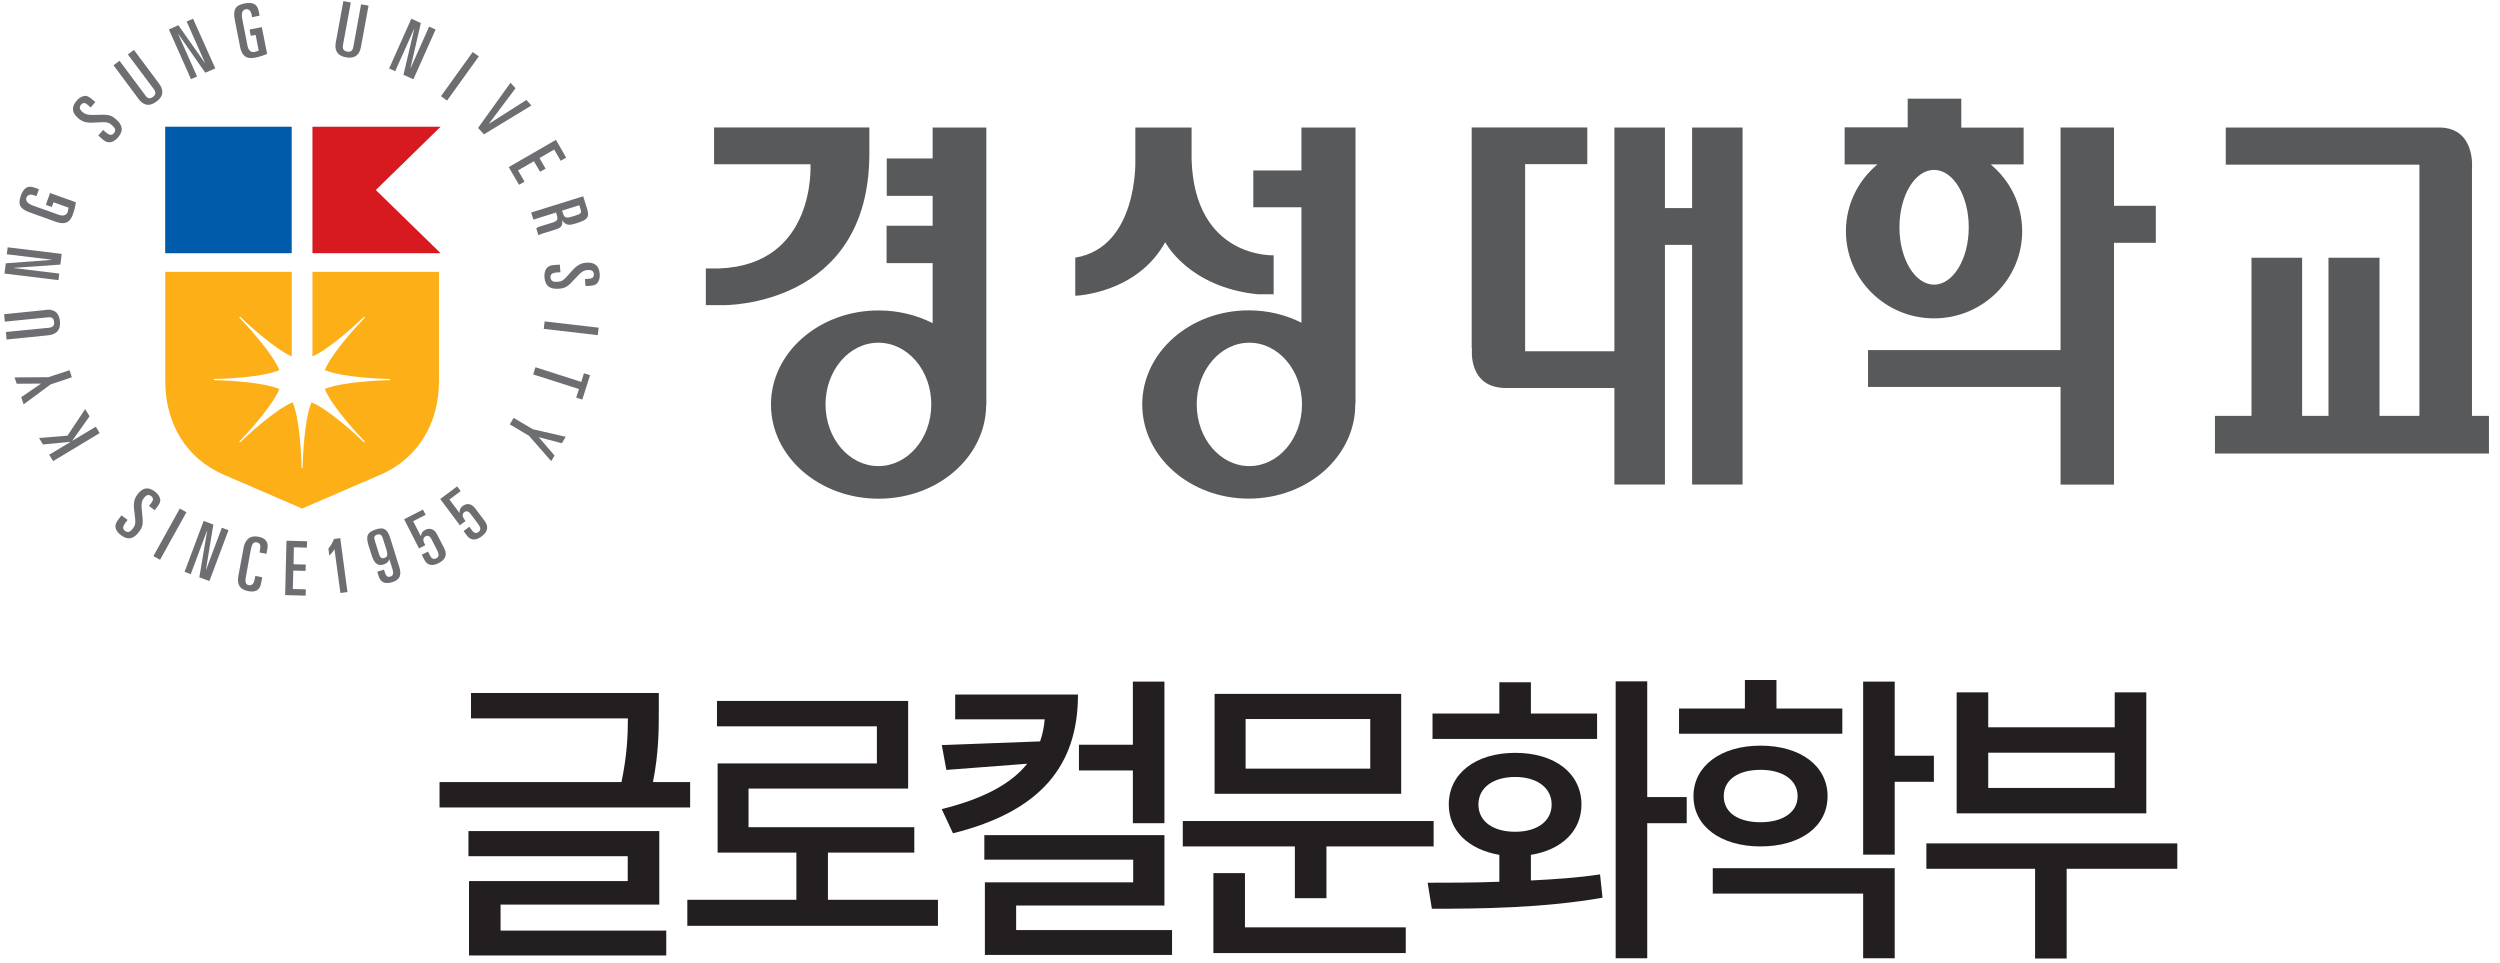
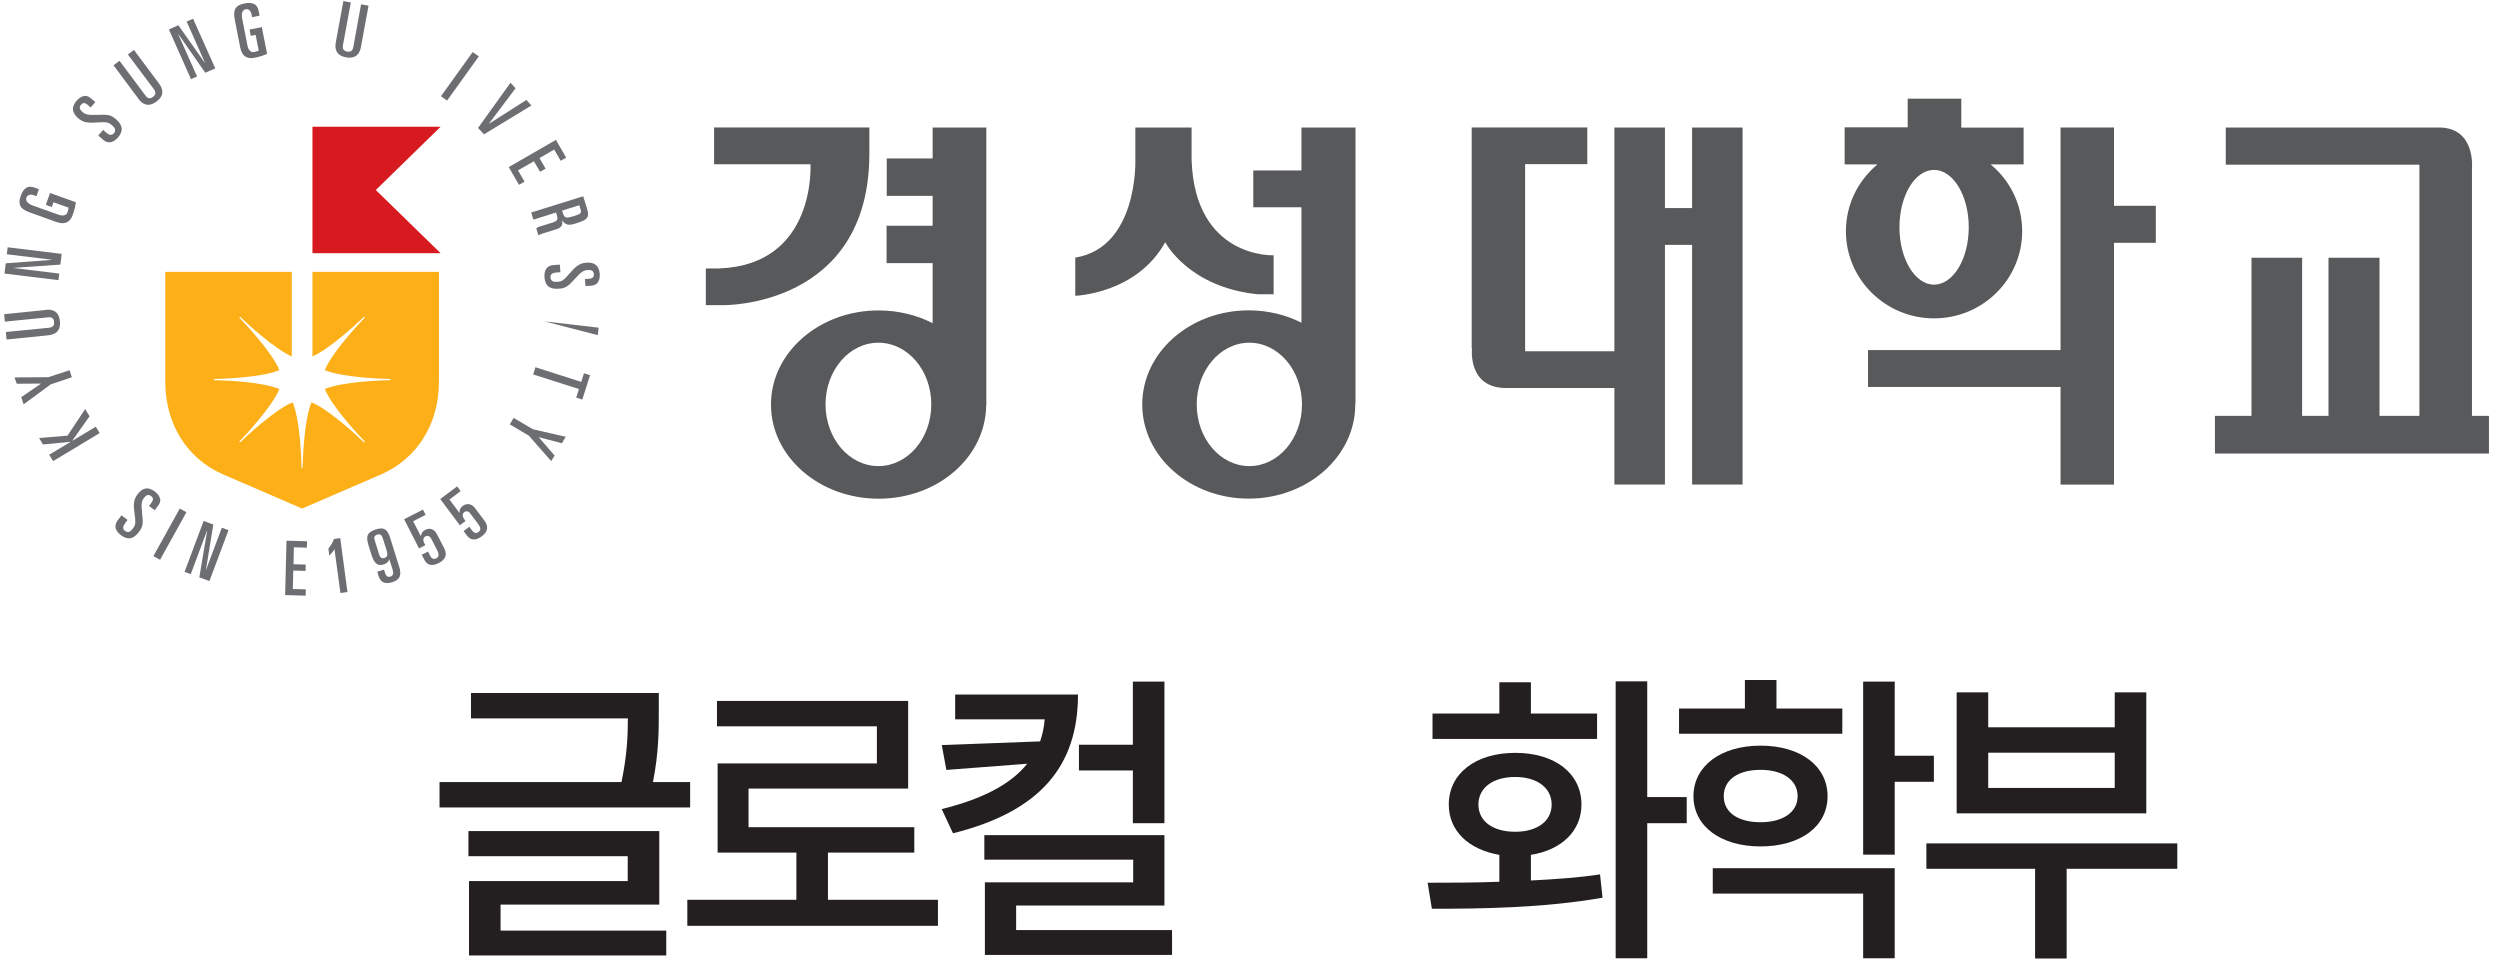
<svg xmlns="http://www.w3.org/2000/svg" width="301" height="116" viewBox="0 0 301 116" fill="none">
  <g clip-path="url(#clip0_191_2428)">
    <path d="M105.76 56.118C102.24 56.118 99.394 52.79 99.394 48.691C99.394 44.591 102.24 41.263 105.76 41.263C109.281 41.263 112.127 44.591 112.127 48.691C112.127 52.79 109.281 56.118 105.76 56.118ZM118.744 15.353H112.291V19.076H106.764V23.581H112.291V27.179H106.744V31.684H112.291V38.909C110.371 37.935 108.153 37.376 105.78 37.376C98.622 37.376 92.825 42.45 92.825 48.71C92.825 54.97 98.622 60.044 105.78 60.044C112.937 60.044 118.677 55.019 118.735 48.797H118.754V15.363L118.744 15.353Z" fill="#58595B" />
    <path d="M85.976 19.781H97.581C97.581 19.781 98.304 31.897 86.574 32.321H84.982V36.739H87.153C87.153 36.739 104.671 36.971 104.671 18.488V15.344H85.976V19.771V19.781Z" fill="#58595B" />
    <path d="M150.423 56.118C146.921 56.118 144.085 52.79 144.085 48.691C144.085 44.591 146.921 41.263 150.423 41.263C153.925 41.263 156.761 44.591 156.761 48.691C156.761 52.79 153.925 56.118 150.423 56.118ZM163.185 15.353H156.693V20.523H150.896V24.951H156.693V38.851C154.822 37.906 152.651 37.366 150.346 37.366C143.265 37.366 137.526 42.44 137.526 48.7C137.526 54.961 143.265 60.035 150.346 60.035C157.426 60.035 163.175 54.961 163.175 48.7C163.175 48.642 163.175 48.594 163.175 48.536L163.204 48.556V15.353H163.185Z" fill="#58595B" />
    <path d="M143.468 19.26V15.353H136.696V19.375C136.696 19.375 137.005 29.794 129.461 31.019V35.61C129.461 35.61 136.85 35.388 140.294 29.157C140.294 29.157 143.043 34.559 151.397 35.427H153.346V30.739C153.346 30.739 143.863 31.154 143.468 19.25" fill="#58595B" />
    <path d="M232.86 34.27C230.555 34.27 228.693 31.174 228.693 27.363C228.693 23.553 230.555 20.456 232.86 20.456C235.165 20.456 237.037 23.553 237.037 27.363C237.037 31.174 235.165 34.27 232.86 34.27ZM243.635 15.363H236.14V11.881H229.686V15.334H222.095V19.791H226.05C223.725 21.72 222.249 24.604 222.249 27.836C222.249 33.633 227.005 38.331 232.86 38.331C238.715 38.331 243.471 33.633 243.471 27.836C243.471 24.604 241.995 21.71 239.67 19.791H243.645V15.354L243.635 15.363Z" fill="#58595B" />
    <path d="M297.625 50.07V20.282C297.625 20.282 298.108 15.353 293.651 15.353H267.982V19.829H291.297V50.07H286.493V31.028H280.349V50.07H277.175V31.028H271.079V50.07H266.68V54.604H299.67V50.07H297.616H297.625Z" fill="#58595B" />
    <path d="M259.561 24.777H254.526V15.353H248.091V42.151H224.911V46.588H248.091V58.347H254.526V29.234H259.561V24.777Z" fill="#58595B" />
    <path d="M203.728 15.353V25.048H200.458V15.353H194.371V42.295H183.625V19.762H191.111V15.344H177.191V41.919H177.23C177.23 41.919 176.632 46.868 181.561 46.714H194.371V58.337H200.458V29.485H203.728V58.337H209.805V15.353H203.728Z" fill="#58595B" />
    <path d="M6.394 55.521L5.921 54.749L8.478 53.215L8.468 53.196L5.169 53.514L4.706 52.733L8.13 52.453L10.252 49.251L10.783 50.119L8.709 53.051L8.728 53.061L11.535 51.373L11.998 52.144L6.394 55.521Z" fill="#6D6E71" />
    <path d="M2.844 48.681L2.555 47.823L4.918 46.202L4.908 46.183L2.015 46.202L1.754 45.44L5.825 45.411L8.372 44.572L8.651 45.421L6.105 46.279L2.844 48.681Z" fill="#6D6E71" />
    <path d="M5.535 37.299C6.297 37.222 7.088 37.444 7.214 38.678C7.33 39.913 6.596 40.279 5.844 40.366L0.789 40.878L0.712 39.971L5.912 39.46C6.346 39.402 6.568 39.218 6.51 38.755C6.471 38.292 6.22 38.157 5.786 38.206L0.577 38.727L0.5 37.829L5.535 37.318V37.299Z" fill="#6D6E71" />
    <path d="M0.539 32.939L0.693 31.704L6.22 31.289L6.23 31.27L0.818 30.614L0.924 29.775L7.426 30.566L7.272 31.858L1.59 32.254V32.264L7.137 32.939L7.04 33.73L0.539 32.939Z" fill="#6D6E71" />
    <path d="M4.397 23.62L4.079 23.505C3.645 23.35 3.297 23.466 3.182 23.794C3.047 24.19 3.326 24.518 3.982 24.759L7.098 25.868C7.59 26.042 7.995 25.916 8.13 25.569C8.207 25.328 8.246 25.125 8.256 25L6.442 24.354L6.239 24.923L5.526 24.662L6.027 23.235L9.133 24.354C9.095 24.71 8.95 25.328 8.776 25.82C8.391 26.91 7.686 27.045 6.731 26.707L3.616 25.588C2.448 25.183 2.111 24.653 2.506 23.563C2.834 22.646 3.336 22.289 4.127 22.579L4.686 22.781L4.387 23.63L4.397 23.62Z" fill="#6D6E71" />
    <path d="M11.815 16.328L12.413 15.643L12.809 15.99C13.146 16.27 13.455 16.337 13.696 16.058C14.014 15.701 13.841 15.382 13.522 15.112C13.108 14.746 12.953 14.649 11.622 14.746C10.802 14.803 10.088 14.832 9.423 14.244C8.612 13.54 8.593 12.855 9.239 12.112C9.558 11.736 9.915 11.582 10.204 11.543C10.416 11.524 10.658 11.591 11.005 11.89L11.477 12.286L10.918 12.942L10.532 12.604C10.243 12.353 9.992 12.334 9.76 12.604C9.519 12.884 9.558 13.154 9.934 13.482C10.272 13.771 10.542 13.877 11.748 13.829C13.03 13.762 13.378 13.848 13.966 14.36C14.738 15.025 14.921 15.72 14.217 16.54C13.667 17.167 13.03 17.36 12.413 16.829L11.825 16.308L11.815 16.328Z" fill="#6D6E71" />
    <path d="M19.156 10.077C19.619 10.704 19.831 11.486 18.847 12.219C17.844 12.971 17.149 12.537 16.696 11.929L13.667 7.859L14.39 7.318L17.516 11.505C17.776 11.862 18.046 11.949 18.423 11.659C18.789 11.38 18.789 11.1 18.529 10.743L15.394 6.556L16.127 6.016L19.156 10.068V10.077Z" fill="#6D6E71" />
    <path d="M20.333 3.547L21.471 3.035L24.664 7.569H24.683L22.474 2.592L23.246 2.254L25.918 8.235L24.712 8.756L21.461 4.087L21.452 4.106L23.728 9.209L22.995 9.527L20.333 3.547Z" fill="#6D6E71" />
    <path d="M30.346 2.07L30.288 1.733C30.191 1.279 29.921 1.048 29.574 1.115C29.169 1.202 29.034 1.617 29.169 2.292L29.805 5.534C29.912 6.054 30.22 6.334 30.587 6.267C30.838 6.209 31.031 6.141 31.146 6.093L30.78 4.202L30.191 4.308L30.047 3.556L31.523 3.267L32.159 6.488C31.822 6.643 31.233 6.845 30.722 6.942C29.593 7.173 29.101 6.643 28.908 5.649L28.272 2.398C28.031 1.193 28.31 0.633 29.458 0.411C30.413 0.228 30.973 0.479 31.137 1.299L31.253 1.887L30.365 2.07H30.346Z" fill="#6D6E71" />
    <path d="M43.455 5.669C43.32 6.412 42.886 7.116 41.67 6.904C40.445 6.682 40.291 5.871 40.426 5.119L41.342 0.132L42.239 0.296L41.294 5.428C41.217 5.871 41.342 6.122 41.796 6.209C42.259 6.286 42.452 6.093 42.539 5.659L43.474 0.518L44.371 0.682L43.455 5.669Z" fill="#6D6E71" />
-     <path d="M49.523 2.254L50.67 2.775L49.426 8.177L49.445 8.186L51.664 3.209L52.445 3.556L49.773 9.547L48.577 9.006L49.88 3.469H49.86L47.584 8.572L46.851 8.244L49.523 2.254Z" fill="#6D6E71" />
    <path d="M56.911 6.267L57.654 6.787L53.825 12.112L53.092 11.582L56.911 6.267Z" fill="#6D6E71" />
    <path d="M61.465 9.961L62.072 10.627L58.889 14.861L58.908 14.881L63.375 12.035L63.982 12.7L58.272 16.173L57.558 15.402L61.465 9.961Z" fill="#6D6E71" />
    <path d="M66.934 16.839L68.169 18.98L67.503 19.357L66.722 18.006L64.957 19.029L65.69 20.311L65.024 20.678L64.281 19.414L62.371 20.514L63.153 21.874L62.487 22.25L61.252 20.119L66.934 16.839Z" fill="#6D6E71" />
    <path d="M69.056 26.022C68.121 26.321 67.966 26.263 67.744 25.578L67.677 25.357L69.751 24.71L69.876 25.125C70.05 25.665 69.982 25.742 69.056 26.032M70.629 24.961L70.214 23.63L63.953 25.588L64.224 26.447L66.944 25.588L67.04 25.887C67.214 26.456 67.098 26.611 66.51 26.803L65.092 27.238C64.841 27.305 64.696 27.373 64.571 27.508L64.822 28.328C65.072 28.193 65.381 28.096 65.612 28.029L66.973 27.604C67.561 27.421 67.793 27.131 67.677 26.524H67.686C68.13 27.16 68.526 27.16 69.365 26.89C70.735 26.456 71.043 26.225 70.638 24.961" fill="#6D6E71" />
    <path d="M67.407 31.868L67.474 32.775L66.944 32.813C66.5 32.852 66.249 33.035 66.278 33.392C66.317 33.865 66.645 33.961 67.079 33.932C67.619 33.894 67.802 33.846 68.661 32.833C69.201 32.215 69.683 31.695 70.571 31.627C71.632 31.55 72.134 32.013 72.211 32.997C72.249 33.489 72.105 33.846 71.921 34.077C71.796 34.231 71.574 34.367 71.111 34.405L70.494 34.444L70.426 33.604L70.947 33.556C71.323 33.537 71.516 33.363 71.497 33.006C71.468 32.64 71.246 32.476 70.745 32.514C70.301 32.553 70.031 32.659 69.23 33.556C68.381 34.511 68.073 34.704 67.281 34.762C66.259 34.839 65.642 34.482 65.555 33.402C65.497 32.582 65.796 31.974 66.626 31.916L67.397 31.858L67.407 31.868Z" fill="#6D6E71" />
-     <path d="M65.572 38.696L65.467 39.597L71.973 40.354L72.078 39.453L65.572 38.696Z" fill="#6D6E71" />
+     <path d="M65.572 38.696L71.973 40.354L72.078 39.453L65.572 38.696Z" fill="#6D6E71" />
    <path d="M71.043 45.17L70.108 48.112L69.375 47.871L69.703 46.839L64.195 45.084L64.465 44.215L69.982 45.981L70.31 44.939L71.043 45.17Z" fill="#6D6E71" />
    <path d="M68.111 52.588L67.648 53.369L64.87 52.636V52.646L66.77 54.845L66.365 55.52L63.683 52.463L61.378 51.093L61.841 50.312L64.156 51.681L68.111 52.588Z" fill="#6D6E71" />
    <path d="M14.632 62.051L15.365 62.601L15.037 63.026C14.786 63.383 14.748 63.691 15.037 63.913C15.413 64.203 15.712 64.01 15.963 63.672C16.301 63.238 16.378 63.064 16.195 61.762C16.079 60.942 16.011 60.228 16.551 59.524C17.198 58.666 17.873 58.589 18.664 59.196C19.059 59.486 19.233 59.833 19.291 60.122C19.33 60.334 19.272 60.576 18.992 60.942L18.625 61.434L17.941 60.913L18.249 60.508C18.471 60.209 18.481 59.939 18.191 59.727C17.892 59.505 17.632 59.563 17.323 59.968C17.063 60.325 16.966 60.605 17.111 61.801C17.265 63.064 17.207 63.421 16.725 64.048C16.108 64.868 15.432 65.09 14.574 64.444C13.908 63.952 13.667 63.315 14.159 62.669L14.622 62.042L14.632 62.051Z" fill="#6D6E71" />
    <path d="M21.646 61.228L18.468 66.955L19.27 67.4L22.447 61.672L21.646 61.228Z" fill="#6D6E71" />
    <path d="M24.519 62.717L25.686 63.16L24.789 68.63L24.799 68.64L26.709 63.537L27.51 63.836L25.214 69.961L23.998 69.508L24.944 63.913L24.924 63.894L22.966 69.132L22.223 68.852L24.519 62.717Z" fill="#6D6E71" />
-     <path d="M29.304 66.044C29.478 65.138 29.921 64.404 31.127 64.626C32.005 64.79 32.333 65.311 32.198 66.035L32.082 66.681L31.243 66.517L31.33 66.073C31.397 65.659 31.301 65.379 30.934 65.302C30.471 65.215 30.317 65.533 30.172 66.305L29.603 69.469C29.458 70.231 29.671 70.404 29.96 70.453C30.288 70.53 30.548 70.327 30.645 69.797L30.741 69.343L31.571 69.507L31.436 70.221C31.31 70.906 30.934 71.369 29.902 71.176C28.783 70.964 28.523 70.308 28.706 69.295L29.314 66.044H29.304Z" fill="#6D6E71" />
    <path d="M34.494 65.1L36.973 65.167L36.944 65.939L35.381 65.891L35.343 67.936L36.809 67.974L36.789 68.736L35.313 68.698L35.256 70.916L36.818 70.955L36.799 71.717L34.33 71.649L34.494 65.1Z" fill="#6D6E71" />
    <path d="M40.272 66.131H40.262C40.108 66.411 39.953 66.594 39.645 66.893L39.539 66.044C39.722 65.871 40.127 65.196 40.204 64.897L40.966 64.79L41.834 71.282L40.986 71.398L40.272 66.131Z" fill="#6D6E71" />
    <path d="M46.291 67.174C45.915 67.299 45.751 67.077 45.645 66.74L45.191 65.293C45.037 64.801 44.95 64.511 45.423 64.367C45.905 64.212 46.021 64.579 46.146 64.993L46.542 66.238C46.715 66.788 46.638 67.077 46.3 67.174M48.037 68.157L46.985 64.781C46.638 63.672 46.194 63.45 45.288 63.73C44.159 64.087 44.034 64.579 44.381 65.707L44.718 66.769C44.998 67.666 45.374 68.225 46.175 67.965C46.542 67.849 46.754 67.675 46.87 67.347H46.879L47.246 68.495C47.4 68.987 47.371 69.315 47.005 69.421C46.657 69.527 46.484 69.383 46.329 68.891L46.233 68.582L45.423 68.833L45.596 69.392C45.818 70.077 46.31 70.376 47.227 70.096C48.153 69.797 48.394 69.276 48.046 68.148" fill="#6D6E71" />
    <path d="M50.776 66.788L51.538 66.412L51.799 66.923C51.963 67.26 52.204 67.376 52.532 67.222C53.005 66.981 52.754 66.489 52.58 66.151L51.944 64.907C51.731 64.502 51.481 64.444 51.23 64.579C50.96 64.704 50.892 65.013 51.085 65.408L51.211 65.64L50.449 66.026L48.654 62.514L50.921 61.357L51.249 61.984L49.744 62.756L50.661 64.54H50.68C50.738 64.125 50.931 63.932 51.211 63.788C51.645 63.576 52.243 63.585 52.619 64.338L53.477 65.997C53.844 66.711 53.728 67.338 52.812 67.801C52.011 68.216 51.413 68.032 51.105 67.424L50.776 66.788Z" fill="#6D6E71" />
    <path d="M55.821 63.932L56.506 63.421L56.853 63.884C57.075 64.183 57.326 64.27 57.616 64.048C58.05 63.73 57.722 63.295 57.5 62.996L56.661 61.877C56.391 61.501 56.111 61.501 55.898 61.665C55.657 61.849 55.638 62.157 55.898 62.514L56.053 62.726L55.368 63.247L53.005 60.083L55.04 58.559L55.464 59.128L54.114 60.141L55.31 61.742H55.329C55.31 61.318 55.474 61.096 55.734 60.903C56.12 60.623 56.718 60.537 57.21 61.202L58.329 62.688C58.812 63.334 58.812 63.98 57.982 64.588C57.268 65.128 56.641 65.051 56.236 64.501L55.812 63.932H55.821Z" fill="#6D6E71" />
    <path d="M53.053 15.257L45.249 22.878L53.053 30.489H37.619V15.257H53.053Z" fill="#D71920" />
    <path d="M36.375 61.231C36.375 61.231 41.593 58.983 45.857 57.131C50.121 55.279 52.851 51.189 52.851 45.913V32.736H37.619V42.913C39.712 42.006 43.098 38.852 43.841 38.128L43.938 38.225C43.204 38.977 39.944 42.479 39.105 44.562C41.169 45.44 45.954 45.614 47.005 45.633V45.768C45.954 45.787 41.169 45.951 39.105 46.839C39.944 48.922 43.195 52.424 43.938 53.176L43.841 53.273C43.089 52.53 39.587 49.279 37.503 48.44C36.626 50.504 36.452 55.279 36.433 56.34H36.307C36.298 55.289 36.124 50.514 35.236 48.44C33.153 49.279 29.651 52.53 28.899 53.273L28.802 53.176C29.536 52.424 32.796 48.922 33.635 46.839C31.571 45.951 26.786 45.787 25.735 45.768V45.633C26.786 45.623 31.561 45.45 33.635 44.562C32.796 42.479 29.545 38.977 28.802 38.225L28.899 38.128C29.642 38.852 33.028 42.006 35.13 42.913V32.736H19.899V45.913C19.899 51.189 22.619 55.289 26.892 57.131C31.166 58.983 36.375 61.231 36.375 61.231Z" fill="#FCAF17" />
-     <path d="M35.121 15.257H19.889V30.489H35.121V15.257Z" fill="#005BAA" />
    <path d="M83.092 94.164V97.222H52.919V94.164H74.825C75.491 90.99 75.597 88.56 75.597 86.495H56.709V83.438H79.32V85.647C79.32 87.827 79.32 90.624 78.616 94.164H83.082H83.092ZM60.259 112.048H80.218V115.039H56.468V106.077H75.578V103.087H56.401V100.058H79.378V108.913H60.269V112.048H60.259Z" fill="#231F20" />
    <path d="M112.928 108.334V111.469H82.754V108.334H95.883V102.653H86.401V91.916H105.578V87.45H86.323V84.392H109.34V94.945H90.124V99.595H110.082V102.653H99.684V108.334H112.928Z" fill="#231F20" />
    <path d="M129.79 83.621C129.79 92.254 125.217 97.714 114.741 100.328L113.381 97.415C118.475 96.161 121.793 94.319 123.674 91.955L113.941 92.698L113.391 89.708L125.227 89.264C125.526 88.415 125.709 87.528 125.777 86.611H115.002V83.621H129.79ZM141.114 111.981V114.971H118.581V106.232H136.436V103.502H118.513V100.55H140.198V109.029H122.343V111.981H141.114ZM136.397 92.766H129.905V89.669H136.397V82.068H140.198V99.113H136.397V92.766Z" fill="#231F20" />
-     <path d="M172.61 98.852V101.91H159.703V108.142H155.902V101.91H142.407V98.852H172.619H172.61ZM149.893 111.653H169.253V114.749H146.092V105.122H149.893V111.653ZM168.703 95.572H146.237V83.543H168.703V95.572ZM164.979 86.572H149.97V92.543H164.979V86.572Z" fill="#231F20" />
    <path d="M184.311 106.01C187.147 105.865 189.992 105.682 192.645 105.277L192.944 108.084C185.825 109.338 178.118 109.415 172.397 109.415L171.886 106.28C174.433 106.28 177.414 106.28 180.52 106.164V102.923C176.835 102.296 174.433 100.049 174.433 96.875C174.433 93.113 177.674 90.643 182.439 90.643C187.205 90.643 190.407 93.113 190.407 96.875C190.407 100.049 188.015 102.335 184.32 102.923V106.02L184.311 106.01ZM192.279 88.965H172.475V85.907H180.52V82.145H184.32V85.907H192.288V88.965H192.279ZM182.43 100.145C185.053 100.145 186.819 98.891 186.819 96.865C186.819 94.84 185.044 93.547 182.43 93.547C179.815 93.547 178.002 94.801 178.002 96.865C178.002 98.93 179.806 100.145 182.43 100.145ZM203.082 99.113H198.327V115.377H194.526V82.029H198.327V95.968H203.082V99.103V99.113Z" fill="#231F20" />
    <path d="M221.815 88.338H202.156V85.309H210.086V81.874H213.886V85.309H221.815V88.338ZM211.967 101.91C207.172 101.91 203.893 99.479 203.893 95.862C203.893 92.244 207.172 89.775 211.967 89.775C216.761 89.775 220.04 92.206 220.04 95.862C220.04 99.518 216.761 101.91 211.967 101.91ZM206.217 104.534H228.124V115.376H224.323V107.592H206.217V104.534ZM211.967 98.997C214.619 98.997 216.433 97.82 216.433 95.862C216.433 93.903 214.629 92.688 211.967 92.688C209.304 92.688 207.539 93.865 207.539 95.862C207.539 97.858 209.314 98.997 211.967 98.997ZM232.841 94.125H228.124V102.903H224.323V82.067H228.124V90.99H232.841V94.125Z" fill="#231F20" />
    <path d="M262.137 104.602H248.825V115.405H245.025V104.602H231.935V101.544H262.147V104.602H262.137ZM258.414 97.926H235.581V83.36H239.382V87.566H254.613V83.36H258.414V97.926ZM254.613 90.624H239.382V94.868H254.613V90.624Z" fill="#231F20" />
  </g>
  <defs>
    <clipPath id="clip0_191_2428">
      <rect width="300" height="115.756" fill="white" transform="translate(0.5 0.122)" />
    </clipPath>
  </defs>
</svg>